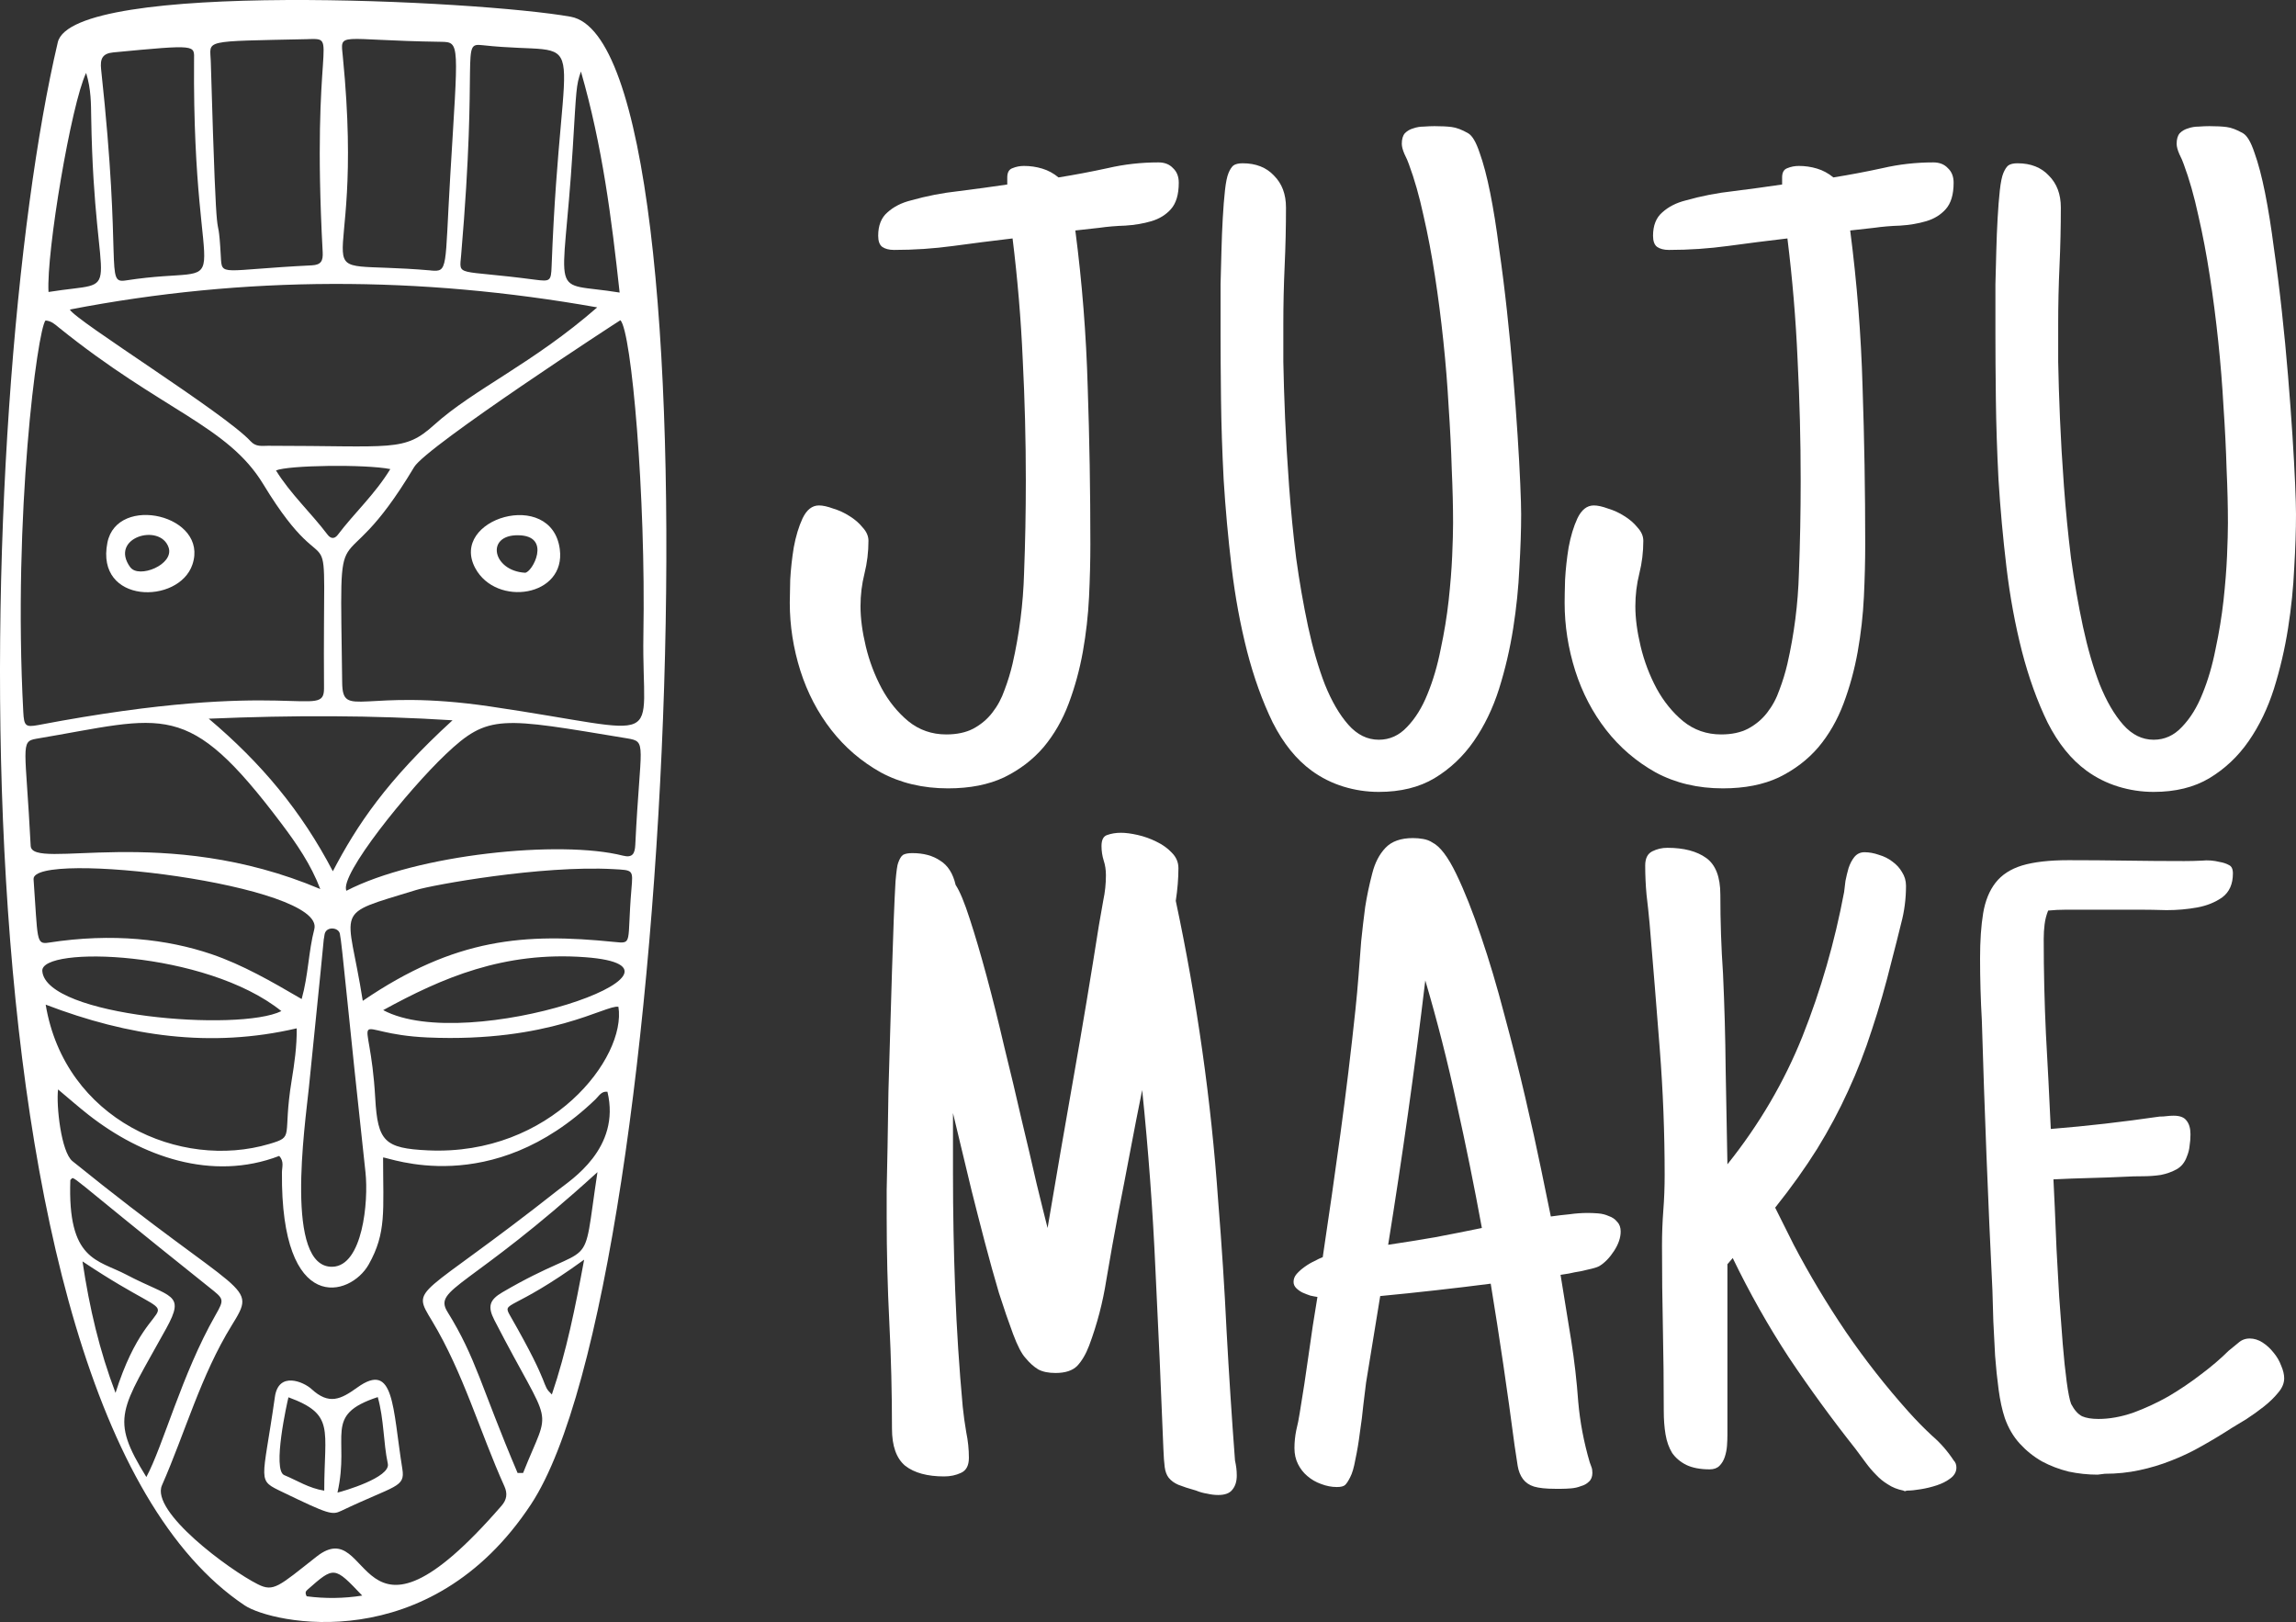
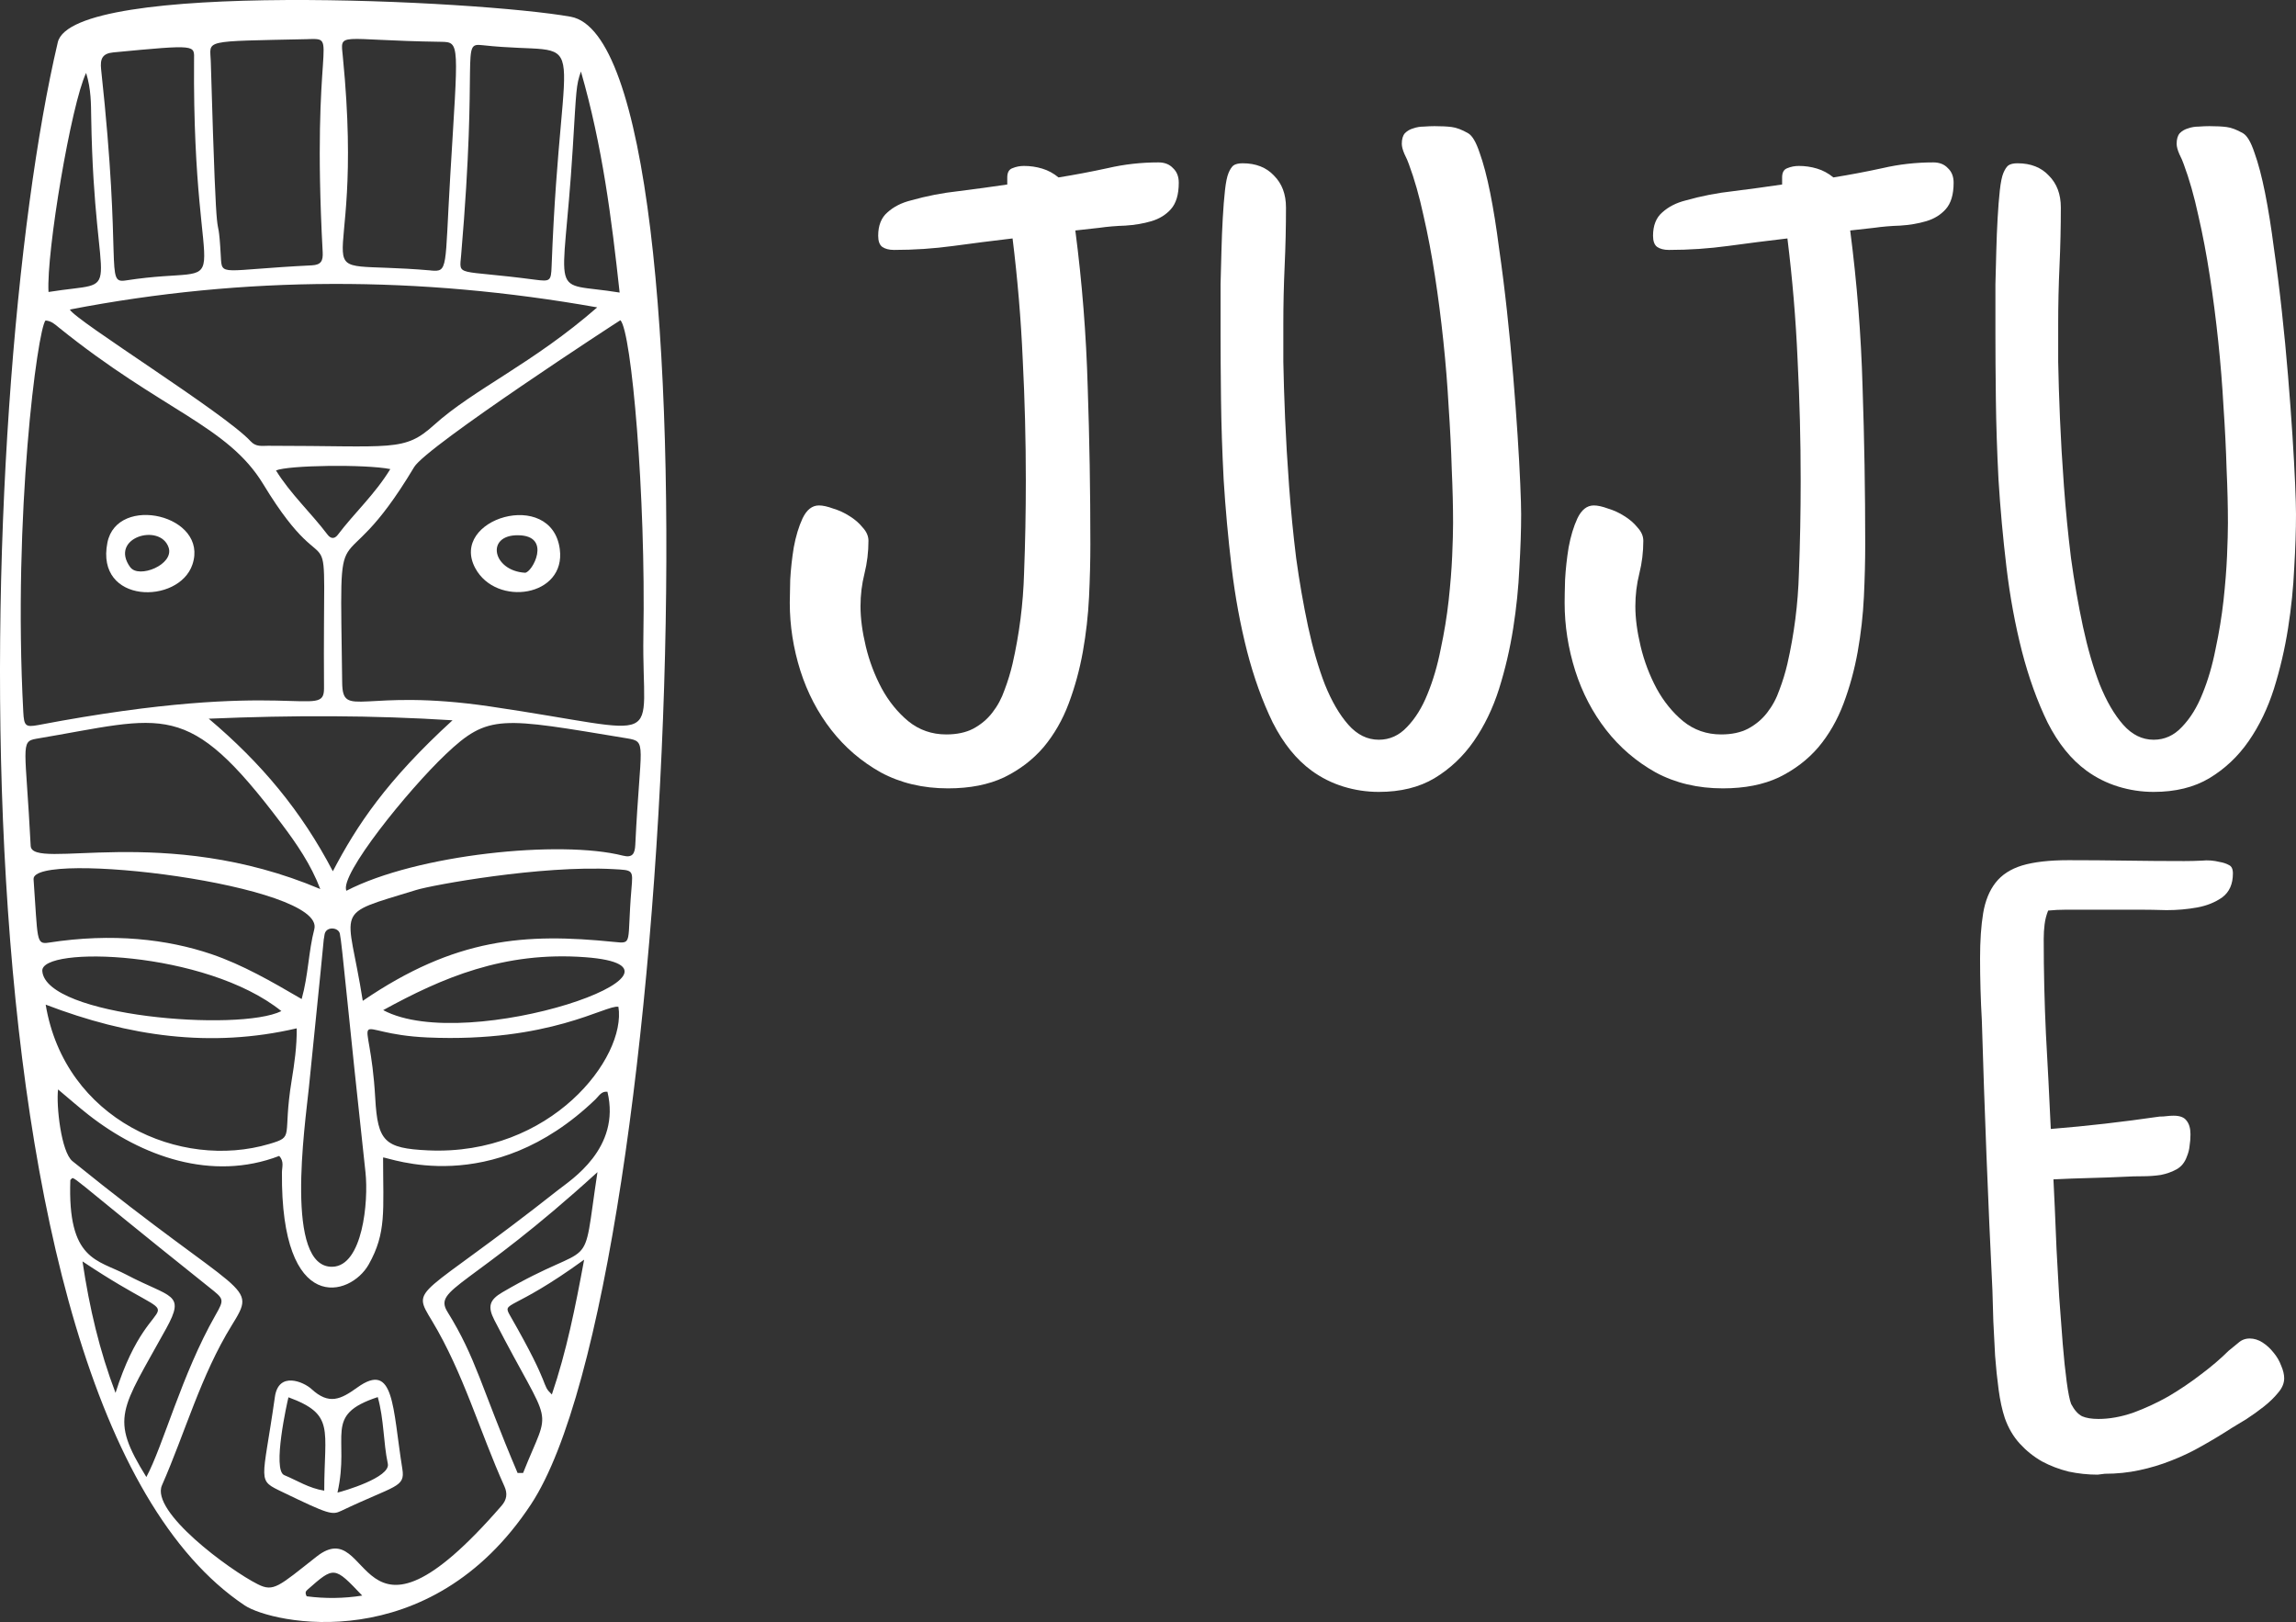
<svg xmlns="http://www.w3.org/2000/svg" width="2740" height="1936" viewBox="0 0 2740 1936" fill="none">
  <rect x="0" y="0" width="2740" height="1936" fill="#333333" stroke="none" />
  <path d="M633.745 1795.02C512.465 1979.15 324.12 1937.14 292.092 1915.79C-70.728 1673.65 -30.525 473.192 68.962 50.508C86.47 -23.899 572.422 0.51 681.034 19.963C865.119 52.917 810.095 1527.31 633.745 1795.02ZM69.287 1300.03C66.971 1319.16 72.945 1374.65 86.447 1385.58C293.25 1552.88 308.071 1530.46 276.483 1581.66C239.662 1641.32 221.204 1708.89 193.299 1772.39C179.404 1803.93 273.866 1873.55 307.677 1890.5C326.644 1900.09 332.549 1893.07 377.847 1857.45C445.7 1804.19 422.426 1999.71 598.521 1796.82C604.867 1789.51 605.816 1782.28 601.972 1773.67C572.445 1708.13 553.016 1638.33 515.499 1576.1C490.025 1533.95 498.2 1552.46 666.236 1419.88C681.08 1408.14 741.176 1370.43 724.896 1302.79C717.67 1301.86 714.706 1307.95 710.723 1311.77C586.085 1431.62 463.162 1380.49 457.164 1381.25C457.164 1444.98 461.402 1470.92 440.003 1508.9C418.049 1547.8 334.958 1570.41 336.463 1399.08C336.463 1392.9 339.358 1386.04 333.221 1379.37C252.931 1410.17 169.052 1380.07 105.483 1330.21C93.857 1321.08 82.741 1311.29 69.287 1300.03ZM54.303 382.435C44.878 392.949 15.281 612.975 27.787 849.49C28.69 866.187 30.334 868.017 45.457 865.238C347.463 807.713 386.948 859.471 386.67 821.237C384.91 577.126 401.746 722.051 314.138 577.729C271.689 507.814 193.716 490.445 70.12 390.749C65.674 387.113 61.343 382.968 54.303 382.435ZM740.389 382.111C739.925 382.111 509.131 532.431 494.24 557.349C400.519 714.061 405.521 585.139 408.346 814.406C408.902 858.985 431.967 820.473 584.858 843.006C801.642 874.918 765.492 893.954 767.808 757.992C770.819 591.809 753.681 395.751 740.389 382.111ZM712.784 366.804C500.215 329.148 292.671 328.986 83.367 369.351C88.809 381.787 268.146 492.877 299.086 526.549C305.408 533.496 312.54 531.945 319.928 531.945C469.831 531.945 482.036 539.61 518.232 506.911C565.336 464.415 636.223 433.684 712.784 366.711V366.804ZM413.371 1062.96C497.389 1019.4 668.853 1002.06 743.376 1021.05C755.14 1024.06 757.665 1018.24 758.151 1007.99C764.01 886.405 772.787 885.108 748.239 881.055C597.711 856.183 583.052 851.575 531.895 900.114C487.153 942.54 404.687 1044.44 413.371 1062.96ZM382.27 1061.02C371.061 1031.54 353.878 1006.69 335.768 982.65C222.779 832.816 197.861 855.604 43.141 881.588C23.781 884.853 30.612 891.013 36.61 1009.37C38.139 1039.57 195.522 981.909 382.27 1060.92V1061.02ZM368.375 46.687C239.222 49.513 250.801 47.151 251.542 73.204C259.369 342.557 259.369 230.147 263.538 306.129C264.858 330.468 262.704 322.039 372.034 316.643C383.312 316.064 385.628 311.316 385.072 300.756C371.362 45.761 405.081 45.831 368.398 46.618L368.375 46.687ZM514.272 322.803C535.114 324.632 530.737 321.043 537.291 210.416C546.716 51.342 549.472 50.231 526.221 49.883C401.862 48.123 406.1 36.845 409.18 68.132C438.128 361.755 345.055 308.005 514.364 322.733L514.272 322.803ZM737.911 1201.4C723.275 1198.67 656.394 1244.36 510.335 1238.02C411.588 1233.71 441.254 1194.25 447.808 1310.45C450.726 1362.21 458.947 1370.3 510.729 1372.73C657.32 1379.54 747.776 1262.12 738.003 1201.33L737.911 1201.4ZM354.109 1227.11C251.38 1251.08 153.166 1236.6 54.512 1198.83C77.369 1336.02 215.091 1396.7 321.549 1365.04C352.141 1355.94 336.88 1357.72 347.996 1289.64C351.354 1269.07 354.318 1248.71 354.109 1227.11ZM575.664 53.913C549.287 50.995 571.033 62.273 550.329 304.253C548.013 330.955 543.382 321.135 638.469 333.757C656.51 336.073 657.621 335.54 658.27 317.94C669.617 13.895 711.117 68.827 575.664 53.913ZM359.992 1192.16C368.004 1163.52 368.12 1135.45 375.091 1108.79C388.986 1055.64 37.49 1013.61 40.061 1049.21C45.271 1121.41 42.678 1127.25 58.008 1124.86C134.431 1112.98 199.992 1120.84 252.283 1138.57C289.799 1151.38 323.888 1171.11 359.992 1192.16ZM432.917 1194.32C543.451 1118.89 626.659 1113.26 732.654 1123.98C755.696 1126.3 748.008 1126.46 753.496 1061.46C755.534 1037.67 755.812 1038.46 732.121 1037.14C645.695 1032.32 515.638 1056.18 496.973 1061.94C394.799 1093.35 415.039 1079.68 432.917 1194.32ZM135.264 62.528C122.11 63.778 119.308 70.239 120.675 82.814C146.149 317.43 124.959 338.55 150.016 334.66C292.833 312.636 229.264 379.911 231.579 71.606C231.718 53.589 236.211 52.917 135.264 62.528ZM397.207 1039.67C425.993 984.688 461.147 931.679 540.024 859.518C444.542 853.474 349.733 853.358 249.11 857.619C312.008 910.697 359.783 968.014 397.207 1039.67ZM396.79 1511.63C432.732 1510.61 439.957 1433.96 436.159 1398.9C415.525 1210.5 408.184 1125.28 405.544 1114.05C403.714 1106.25 388.662 1105.13 387.272 1115.46C383.59 1143.25 395.702 1032.3 368.607 1297.97C363.929 1343.18 339.288 1513.25 396.79 1511.63ZM174.656 1762.53C194.781 1725.03 217.082 1639.6 257.053 1569.53C268.146 1550.14 267.22 1550.17 249.62 1536.11C68.847 1391.81 90.569 1403.78 83.946 1408.02C80.426 1504.52 116.367 1502.97 150.873 1521.1C203.998 1549.1 221.783 1542.73 198.463 1585.11C144.365 1683.35 130.401 1691.13 174.656 1762.53ZM617.696 1757.71H624.25C657.992 1672.77 660.284 1711.62 589.976 1575.27C581.639 1559.06 584.094 1551.11 599.517 1542.11C713.942 1475.16 693.378 1527.84 712.992 1398.73C560.635 1537.5 516.425 1537.29 534.026 1565.47C568.254 1620.57 574.136 1655.3 617.696 1757.71ZM457.303 1205.39C558.388 1259.48 860.557 1154.44 698.565 1142.26C601.347 1134.98 527.68 1166.8 457.303 1205.39ZM335.791 1206.54C245.104 1133.8 48.143 1128.48 50.482 1158.77C54.789 1213.12 285.677 1231.49 335.791 1206.54ZM693.285 85.338C687.449 101.711 687.843 106.482 683.512 177.138C671.933 365.113 652.735 334.868 739.462 349.111C729.782 260.53 718.99 174.613 693.285 85.338ZM102.75 87.075C84.918 124.198 55.206 301.057 57.893 348.416C152.841 333.247 112.592 367.081 108.841 140.247C108.54 123.689 108.841 106.876 102.796 87.075H102.75ZM658.547 1664.15C676.148 1612.23 686.499 1560.49 697.106 1503.15C610.054 1566.35 598.637 1552.3 608.781 1569.99C660.006 1659.29 644.699 1650.6 658.64 1664.13L658.547 1664.15ZM137.812 1662.27C183.711 1516.86 239.708 1599.58 98.443 1505.22C106.78 1561.1 118.752 1611.81 137.904 1662.25L137.812 1662.27ZM465.778 559.758C435.789 553.783 343.758 555.126 329.353 561.402C346.699 589.447 371.038 611.794 390.769 637.824C394.196 642.456 398.782 643.915 403.135 638.195C422.774 612.165 447.321 590.003 465.778 559.758ZM432.269 1904.02C398.874 1868.85 398.874 1868.85 366.847 1897.08C364.785 1898.88 363.813 1900.69 365.99 1904.86C388.008 1907.76 410.33 1907.48 432.269 1904.02Z" fill="white" />
  <path d="M328.056 1666.91C332.456 1635.83 362.562 1649.12 371.663 1657.5C392.714 1676.86 406.632 1669.92 426.456 1655.67C470.804 1623.83 468.303 1678.97 480.16 1752.94C483.726 1775.22 471.961 1772.04 407.188 1802.91C396.304 1808.1 392.135 1807.04 337.713 1780.75C305.732 1765.31 313.258 1771.16 328.056 1666.91ZM402.742 1781.1C409.133 1779.69 466.288 1763.11 462.814 1746.66C457.349 1720.84 458.368 1694 450.818 1667.16C384.748 1688.79 418.003 1713.29 402.742 1781.1ZM344.244 1667.39C342.739 1673.11 324.652 1754.26 339.219 1760.28C354.48 1766.56 368.537 1775.91 386.948 1778.81C386.948 1705.09 400.055 1687.98 344.244 1667.39Z" fill="white" />
  <path d="M229.626 673.668C213.416 721.652 113.604 721.05 128.17 647.545C139.749 589.163 249.566 614.684 229.626 673.668ZM155.52 676.887C165.571 690.782 208.159 673.807 201.211 653.289C191.068 623.623 129.791 641.478 155.427 676.887H155.52Z" fill="white" />
  <path d="M668.031 655.17C675.72 712.14 592.327 724.645 567.177 677.981C535.473 618.951 658.212 582.176 668.031 655.17ZM618.102 638.705C579.011 638.427 587.996 681.131 626.416 683.447C634.799 683.956 659.509 638.983 618.102 638.705Z" fill="white" />
  <path d="M2725.9 1644.71C2725.9 1650.69 2723.44 1656.49 2718.52 1662.12C2713.95 1667.75 2708.32 1673.2 2701.64 1678.47C2694.96 1683.75 2688.1 1688.67 2681.06 1693.24C2674.03 1697.46 2668.23 1700.98 2663.66 1703.79C2651.7 1711.53 2639.74 1718.74 2627.79 1725.42C2616.18 1732.1 2604.05 1737.91 2591.39 1742.83C2579.08 1747.75 2566.24 1751.62 2552.88 1754.43C2539.87 1757.25 2526.15 1758.65 2511.73 1758.65L2503.29 1759.71C2491.69 1759.71 2480.08 1758.48 2468.47 1756.02C2457.22 1753.2 2446.67 1749.16 2436.82 1743.88C2426.98 1738.26 2418.18 1731.22 2410.45 1722.78C2402.71 1714.34 2396.73 1704.14 2392.51 1692.19C2389.35 1682.69 2386.88 1671.44 2385.13 1658.43C2383.37 1645.41 2381.96 1631.87 2380.91 1617.81C2380.2 1603.74 2379.5 1590.02 2378.8 1576.66C2378.44 1562.94 2378.09 1550.81 2377.74 1540.26C2372.47 1432.65 2368.25 1325.03 2365.08 1217.42C2364.38 1205.11 2363.85 1192.8 2363.5 1180.49C2363.15 1168.18 2362.97 1155.88 2362.97 1143.57C2362.97 1122.47 2364.2 1104.53 2366.66 1089.76C2369.12 1074.99 2374.05 1062.86 2381.43 1053.36C2388.82 1043.87 2399.37 1037.01 2413.08 1032.79C2427.15 1028.57 2445.62 1026.46 2468.47 1026.46C2491.33 1026.46 2514.19 1026.63 2537.05 1026.98C2560.26 1027.34 2583.47 1027.51 2606.68 1027.51C2613.72 1027.51 2620.75 1027.34 2627.79 1026.98C2634.82 1026.28 2641.85 1026.81 2648.89 1028.57C2653.11 1029.27 2656.8 1030.5 2659.96 1032.26C2663.13 1033.67 2664.71 1037.01 2664.71 1042.28C2664.71 1054.94 2660.49 1064.44 2652.05 1070.77C2643.61 1076.75 2633.59 1080.79 2621.98 1082.9C2610.38 1085.01 2598.24 1086.07 2585.58 1086.07C2573.27 1085.72 2563.08 1085.54 2554.99 1085.54H2486.41C2479.38 1085.54 2472.34 1085.54 2465.31 1085.54C2458.28 1085.54 2451.24 1085.89 2444.21 1086.59C2442.1 1091.87 2440.69 1097.32 2439.99 1102.95C2439.28 1108.57 2438.93 1114.38 2438.93 1120.36C2438.93 1158.69 2439.81 1196.49 2441.57 1233.77C2443.68 1271.05 2445.62 1308.86 2447.37 1347.19C2469.18 1345.43 2490.81 1343.32 2512.26 1340.86C2533.71 1338.4 2555.34 1335.58 2577.14 1332.42C2580.31 1332.42 2583.12 1332.24 2585.58 1331.89C2588.4 1331.54 2591.21 1331.36 2594.02 1331.36C2601.41 1331.36 2606.51 1333.3 2609.32 1337.17C2612.49 1341.03 2614.07 1346.49 2614.07 1353.52C2614.07 1358.44 2613.72 1363.01 2613.01 1367.23C2612.66 1371.46 2611.61 1375.68 2609.85 1379.9C2607.39 1386.93 2603.34 1392.03 2597.72 1395.19C2592.09 1398.36 2585.76 1400.64 2578.73 1402.05C2571.69 1403.11 2564.31 1403.63 2556.57 1403.63C2549.18 1403.63 2542.68 1403.81 2537.05 1404.16C2522.28 1404.86 2507.69 1405.39 2493.27 1405.74C2479.2 1406.1 2464.96 1406.62 2450.54 1407.33C2450.89 1414.71 2451.42 1425.79 2452.12 1440.56C2452.82 1455.33 2453.53 1472.04 2454.23 1490.67C2455.29 1508.96 2456.34 1527.95 2457.4 1547.65C2458.8 1567.34 2460.21 1585.98 2461.62 1603.56C2463.02 1620.8 2464.61 1635.92 2466.36 1648.93C2468.12 1661.94 2469.88 1670.73 2471.64 1675.31C2475.51 1682.69 2479.9 1687.62 2484.83 1690.08C2489.75 1692.19 2496.26 1693.24 2504.35 1693.24C2517.36 1693.24 2531.07 1690.78 2545.49 1685.86C2559.91 1680.58 2573.98 1674.08 2587.69 1666.34C2601.41 1658.25 2614.42 1649.46 2626.73 1639.96C2639.39 1630.47 2650.29 1621.15 2659.44 1612C2663.3 1608.84 2667.17 1605.67 2671.04 1602.51C2674.91 1598.99 2679.48 1597.23 2684.76 1597.23C2690.03 1597.23 2695.13 1598.82 2700.06 1601.98C2704.98 1605.15 2709.37 1609.19 2713.24 1614.11C2717.11 1618.69 2720.1 1623.79 2722.21 1629.41C2724.67 1635.04 2725.9 1640.14 2725.9 1644.71Z" fill="white" />
-   <path d="M2334.73 1751.27C2334.73 1756.19 2332.44 1760.41 2327.87 1763.93C2323.3 1767.45 2317.85 1770.26 2311.52 1772.37C2305.19 1774.48 2298.68 1776.06 2292 1777.12C2285.67 1778.17 2280.57 1778.7 2276.7 1778.7C2275.65 1778.7 2274.77 1778.88 2274.06 1779.23C2273.36 1779.58 2272.48 1779.4 2271.43 1778.7C2264.39 1777.29 2258.24 1774.83 2252.96 1771.31C2247.69 1768.15 2242.94 1764.28 2238.72 1759.71C2234.5 1755.49 2230.46 1750.74 2226.59 1745.47C2222.72 1740.19 2218.67 1734.74 2214.45 1729.11C2186.32 1693.59 2159.77 1657.19 2134.8 1619.92C2110.18 1582.29 2087.85 1542.72 2067.8 1501.22L2061.47 1508.61V1712.23C2061.47 1716.1 2061.3 1720.5 2060.95 1725.42C2060.59 1729.99 2059.71 1734.39 2058.31 1738.61C2056.9 1742.83 2054.79 1746.34 2051.98 1749.16C2049.16 1751.97 2045.3 1753.38 2040.37 1753.38C2029.12 1753.38 2019.8 1751.62 2012.41 1748.1C2005.38 1744.59 1999.75 1739.84 1995.53 1733.86C1991.66 1727.53 1989.03 1720.14 1987.62 1711.7C1986.21 1703.26 1985.51 1693.94 1985.51 1683.75C1985.51 1650.69 1985.16 1617.81 1984.46 1585.1C1983.75 1552.39 1983.4 1519.51 1983.4 1486.45C1983.4 1472.03 1983.93 1457.97 1984.98 1444.25C1986.04 1430.54 1986.57 1416.47 1986.57 1402.05C1986.57 1351.76 1984.63 1301.82 1980.76 1252.23C1976.89 1202.3 1972.85 1152.36 1968.63 1102.42C1967.57 1090.81 1966.34 1079.21 1964.94 1067.6C1963.88 1056 1963.35 1044.39 1963.35 1032.79C1963.35 1024.35 1966.17 1018.72 1971.79 1015.91C1977.42 1013.09 1983.4 1011.69 1989.73 1011.69C2009.42 1011.69 2024.9 1015.73 2036.15 1023.82C2047.41 1031.91 2053.03 1046.5 2053.03 1067.6C2053.03 1099.61 2054.09 1130.9 2056.2 1161.5C2057.96 1199.83 2059.01 1237.82 2059.36 1275.45C2060.07 1313.08 2060.77 1351.06 2061.47 1389.39C2099.45 1341.91 2129.35 1290.92 2151.15 1236.41C2172.96 1181.55 2189.48 1124.22 2200.74 1064.44C2201.09 1060.92 2201.62 1056.52 2202.32 1051.25C2203.38 1045.97 2204.61 1040.87 2206.01 1035.95C2207.77 1030.68 2210.06 1026.28 2212.87 1022.76C2216.04 1018.89 2220.08 1016.96 2225 1016.96C2230.63 1016.96 2236.43 1018.02 2242.41 1020.13C2248.39 1021.88 2253.67 1024.52 2258.24 1028.04C2263.16 1031.56 2267.03 1035.78 2269.84 1040.7C2273.01 1045.62 2274.59 1051.07 2274.59 1057.05C2274.59 1072.53 2272.66 1087.47 2268.79 1101.89C2265.27 1116.31 2261.58 1130.9 2257.71 1145.68C2250.33 1175.57 2242.41 1203.18 2233.97 1228.5C2225.88 1253.82 2216.39 1278.26 2205.49 1301.82C2194.94 1325.03 2182.63 1348.07 2168.56 1370.93C2154.49 1393.43 2137.79 1416.82 2118.45 1441.09L2140.6 1485.4C2159.24 1520.92 2179.99 1555.56 2202.85 1589.32C2225.71 1622.73 2250.68 1654.56 2277.76 1684.8C2286.9 1695 2296.22 1704.49 2305.71 1713.29C2315.56 1721.73 2324.18 1731.57 2331.56 1742.83C2333.67 1744.94 2334.73 1747.75 2334.73 1751.27Z" fill="white" />
-   <path d="M1934.08 1469.57C1934.08 1476.96 1931.44 1484.69 1926.16 1492.78C1920.89 1500.87 1915.09 1506.85 1908.76 1510.72C1907 1511.77 1904.01 1512.83 1899.79 1513.88C1895.57 1514.94 1891 1515.99 1886.07 1517.05C1881.5 1517.75 1876.93 1518.63 1872.36 1519.69C1868.14 1520.39 1864.8 1520.92 1862.33 1521.27L1874.99 1599.34C1878.86 1623.61 1881.68 1648.05 1883.43 1672.67C1885.54 1696.93 1890.12 1721.02 1897.15 1744.94C1897.85 1747.05 1898.56 1748.98 1899.26 1750.74C1899.96 1752.5 1900.32 1754.78 1900.32 1757.6C1900.32 1762.17 1898.91 1765.69 1896.1 1768.15C1893.63 1770.61 1890.47 1772.37 1886.6 1773.42C1883.08 1774.83 1879.21 1775.71 1874.99 1776.06C1870.77 1776.41 1866.91 1776.59 1863.39 1776.59H1856C1845.1 1776.59 1836.66 1775.71 1830.68 1773.95C1825.06 1772.19 1820.66 1769.2 1817.49 1764.98C1814.33 1760.76 1812.22 1755.49 1811.16 1749.16C1810.11 1742.48 1808.88 1734.39 1807.47 1724.89C1799.03 1660.53 1789.54 1596.18 1778.99 1531.82C1757.18 1534.63 1735.2 1537.27 1713.05 1539.73C1691.24 1542.19 1669.26 1544.48 1647.11 1546.59L1630.23 1649.98C1629.52 1656.31 1628.47 1664.93 1627.06 1675.83C1626.01 1686.73 1624.6 1697.99 1622.84 1709.59C1621.43 1720.85 1619.67 1731.4 1617.56 1741.24C1615.81 1751.09 1613.7 1758.3 1611.23 1762.87C1609.12 1767.09 1607.19 1770.08 1605.43 1771.84C1603.67 1773.6 1600.33 1774.48 1595.41 1774.48C1589.08 1774.48 1582.75 1773.25 1576.42 1770.79C1570.44 1768.68 1564.99 1765.51 1560.07 1761.29C1555.49 1757.42 1551.8 1752.67 1548.99 1747.05C1546.17 1741.42 1544.77 1735.09 1544.77 1728.06C1544.77 1721.02 1545.47 1713.99 1546.88 1706.96C1548.64 1699.92 1550.04 1692.89 1551.1 1685.86C1554.97 1662.64 1558.48 1639.61 1561.65 1616.75C1564.81 1593.54 1568.33 1570.5 1572.2 1547.65C1569.74 1547.29 1566.92 1546.77 1563.76 1546.06C1560.59 1545.01 1557.43 1543.78 1554.26 1542.37C1551.45 1540.96 1548.99 1539.2 1546.88 1537.09C1544.77 1534.98 1543.71 1532.52 1543.71 1529.71C1543.71 1526.19 1544.94 1523.03 1547.4 1520.21C1550.22 1517.05 1553.38 1514.24 1556.9 1511.77C1560.77 1508.96 1564.64 1506.67 1568.51 1504.92C1572.37 1502.81 1575.71 1501.22 1578.53 1500.17C1585.91 1450.93 1592.95 1401.87 1599.63 1352.99C1606.31 1304.11 1612.29 1254.7 1617.56 1204.76C1618.97 1191.39 1620.2 1177.85 1621.26 1164.14C1622.31 1150.42 1623.37 1136.71 1624.42 1122.99C1625.83 1109.28 1627.41 1095.74 1629.17 1082.37C1631.28 1069.01 1634.09 1055.64 1637.61 1042.28C1640.78 1029.62 1646.05 1019.42 1653.44 1011.68C1660.82 1003.95 1671.72 1000.08 1686.14 1000.08C1690.36 1000.08 1694.41 1000.43 1698.28 1001.13C1702.5 1001.84 1706.19 1003.24 1709.35 1005.35C1718.5 1009.93 1727.99 1022.41 1737.84 1042.81C1747.69 1063.21 1757.53 1088 1767.38 1117.19C1777.23 1146.03 1786.55 1177.33 1795.34 1211.09C1804.48 1244.85 1812.75 1277.55 1820.13 1309.21C1827.52 1340.86 1833.85 1369.52 1839.12 1395.19C1844.4 1420.51 1848.27 1439.33 1850.73 1451.64C1858.11 1450.58 1865.5 1449.7 1872.88 1449C1880.27 1447.94 1887.65 1447.42 1895.04 1447.42C1898.56 1447.42 1902.6 1447.59 1907.17 1447.94C1911.74 1448.3 1915.97 1449.35 1919.83 1451.11C1924.05 1452.52 1927.39 1454.8 1929.86 1457.97C1932.67 1460.78 1934.08 1464.65 1934.08 1469.57ZM1768.44 1465.35C1759.29 1415.41 1749.27 1366 1738.37 1317.12C1727.82 1267.88 1715.33 1218.82 1700.91 1169.94C1694.58 1223.04 1687.72 1275.8 1680.34 1328.2C1672.95 1380.6 1665.04 1433 1656.6 1485.4C1675.59 1482.58 1694.23 1479.59 1712.52 1476.43C1731.16 1472.91 1749.8 1469.22 1768.44 1465.35Z" fill="white" />
-   <path d="M1475.94 1760.77C1475.94 1767.8 1474.18 1773.43 1470.66 1777.65C1467.5 1781.87 1461.87 1783.98 1453.78 1783.98C1449.56 1783.98 1445.17 1783.45 1440.6 1782.39C1436.02 1781.69 1431.63 1780.46 1427.41 1778.7C1418.62 1776.24 1411.58 1773.95 1406.31 1771.84C1401.38 1769.73 1397.52 1766.92 1394.7 1763.4C1392.24 1760.24 1390.66 1756.02 1389.95 1750.74C1389.25 1745.47 1388.72 1738.26 1388.37 1729.12C1385.56 1657.02 1382.39 1585.63 1378.88 1514.94C1375.71 1443.9 1370.44 1372.51 1363.05 1300.77C1358.13 1325.04 1353.38 1349.3 1348.81 1373.57C1344.24 1397.83 1339.49 1422.45 1334.56 1447.42C1329.64 1473.44 1324.89 1500 1320.32 1527.08C1316.1 1554.15 1309.24 1580.35 1299.75 1605.68C1295.88 1615.87 1291.13 1623.96 1285.51 1629.94C1279.88 1635.57 1271.26 1638.38 1259.66 1638.38C1251.22 1638.38 1244.36 1636.98 1239.08 1634.16C1233.81 1631 1228.71 1626.42 1223.79 1620.45C1219.21 1615.52 1214.29 1606.03 1209.01 1591.96C1203.74 1577.89 1198.11 1561.54 1192.13 1542.9C1186.51 1523.91 1180.88 1503.69 1175.25 1482.24C1169.63 1460.78 1164.35 1440.21 1159.43 1420.52C1154.5 1400.47 1150.11 1382.18 1146.24 1365.65C1142.37 1349.13 1139.38 1336.64 1137.27 1328.2V1399.94C1137.27 1446.72 1138.15 1493.31 1139.91 1539.74C1141.67 1586.16 1144.66 1632.4 1148.88 1678.47C1149.93 1688.67 1151.34 1698.87 1153.1 1709.07C1155.21 1719.27 1156.26 1729.47 1156.26 1739.67C1156.26 1748.81 1153.1 1754.79 1146.77 1757.6C1140.79 1760.41 1134.11 1761.82 1126.72 1761.82C1106.68 1761.82 1091.2 1757.6 1080.3 1749.16C1069.75 1740.37 1064.47 1725.6 1064.47 1704.85C1064.47 1662.3 1063.42 1620.09 1061.31 1578.24C1059.2 1536.39 1058.14 1494.19 1058.14 1451.64C1058.14 1445.66 1058.14 1435.29 1058.14 1420.52C1058.5 1405.75 1058.85 1388.34 1059.2 1368.29C1059.55 1347.89 1059.9 1325.91 1060.25 1302.35C1060.96 1278.44 1061.66 1254.35 1062.36 1230.08C1063.07 1205.82 1063.77 1182.25 1064.47 1159.39C1065.18 1136.18 1065.88 1115.43 1066.58 1097.15C1067.29 1078.86 1067.99 1063.74 1068.69 1051.78C1069.75 1039.47 1070.8 1032.09 1071.86 1029.62C1073.62 1024.7 1075.55 1021.54 1077.66 1020.13C1080.12 1018.72 1083.82 1018.02 1088.74 1018.02C1102.1 1018.02 1113.18 1021.01 1121.97 1026.99C1131.12 1032.61 1137.27 1042.28 1140.44 1056C1145.36 1063.39 1150.99 1076.92 1157.32 1096.62C1163.65 1115.96 1170.33 1138.64 1177.36 1164.67C1184.4 1190.69 1191.43 1218.83 1198.46 1249.07C1205.85 1278.96 1212.71 1307.8 1219.04 1335.59C1225.72 1363.37 1231.7 1388.86 1236.97 1412.08C1242.6 1435.29 1247 1453.05 1250.16 1465.36C1260.36 1404.87 1270.73 1344.73 1281.28 1284.94C1291.84 1225.16 1301.86 1165.02 1311.35 1104.53C1313.11 1094.33 1314.87 1084.31 1316.63 1074.46C1318.74 1064.62 1319.79 1054.59 1319.79 1044.39C1319.79 1038.06 1318.91 1032.26 1317.16 1026.99C1315.4 1021.36 1314.52 1015.56 1314.52 1009.58C1314.52 1002.19 1316.8 997.797 1321.38 996.39C1326.3 994.632 1331.75 993.752 1337.73 993.752C1343.36 993.752 1350.04 994.632 1357.78 996.39C1365.51 998.148 1372.9 1000.79 1379.93 1004.3C1387.32 1007.82 1393.47 1012.22 1398.39 1017.49C1403.67 1022.77 1406.31 1028.92 1406.31 1035.95C1406.31 1048.26 1405.25 1061.28 1403.14 1074.99C1415.8 1134.42 1426.35 1194.03 1434.79 1253.82C1443.23 1313.25 1449.56 1373.22 1453.78 1433.7C1458 1485.75 1461.35 1537.45 1463.81 1588.79C1466.62 1640.14 1469.96 1691.49 1473.83 1742.83C1474.53 1746 1475.06 1748.99 1475.41 1751.8C1475.76 1754.61 1475.94 1757.6 1475.94 1760.77Z" fill="white" />
  <path d="M2740 613.694C2740 632.685 2739.3 653.962 2737.89 677.524C2736.84 701.087 2734.38 725.177 2730.51 749.794C2726.64 774.412 2721.01 798.502 2713.63 822.065C2706.24 845.276 2696.22 866.025 2683.56 884.312C2670.9 902.599 2655.25 917.37 2636.61 928.624C2618.32 939.526 2596.17 944.977 2570.14 944.977C2555.72 944.977 2541.65 942.867 2527.94 938.647C2514.22 934.426 2501.56 928.096 2489.96 919.656C2471.67 906.292 2456.2 887.125 2443.54 862.156C2431.23 836.835 2421.03 808.525 2412.94 777.226C2404.85 745.574 2398.7 712.165 2394.48 676.997C2390.26 641.477 2387.09 606.661 2384.98 572.548C2383.22 538.435 2382.17 506.256 2381.82 476.012C2381.46 445.767 2381.29 419.919 2381.29 398.466C2381.29 392.839 2381.29 384.751 2381.29 374.2C2381.29 363.65 2381.29 352.044 2381.29 339.384C2381.64 326.372 2381.99 313.008 2382.34 299.292C2382.7 285.577 2383.22 272.565 2383.93 260.256C2384.63 247.595 2385.51 236.517 2386.56 227.022C2387.62 217.527 2389.03 210.669 2390.78 206.449C2392.54 202.229 2394.48 199.239 2396.59 197.481C2399.05 195.723 2402.74 194.843 2407.66 194.843C2423.49 194.843 2435.97 199.767 2445.12 209.614C2454.61 219.109 2459.36 231.77 2459.36 247.595C2459.36 270.806 2458.83 294.017 2457.78 317.228C2456.72 340.439 2456.2 363.65 2456.2 386.861C2456.2 397.059 2456.2 412.006 2456.2 431.7C2456.55 451.394 2457.25 473.901 2458.31 499.222C2459.36 524.192 2460.94 551.095 2463.05 579.933C2465.16 608.771 2467.98 637.433 2471.49 665.919C2475.36 694.053 2480.11 721.308 2485.74 747.684C2491.36 773.709 2498.05 796.744 2505.78 816.789C2513.87 836.835 2523.19 852.837 2533.74 864.794C2544.29 876.751 2556.43 882.729 2570.14 882.729C2583.15 882.729 2594.41 877.63 2603.9 867.431C2613.75 857.233 2621.84 844.221 2628.17 828.395C2634.85 812.218 2640.13 794.282 2643.99 774.588C2648.21 754.894 2651.38 735.551 2653.49 716.561C2655.6 697.218 2657.01 679.458 2657.71 663.281C2658.41 646.752 2658.76 633.74 2658.76 624.245C2658.76 604.902 2658.24 583.45 2657.18 559.887C2656.48 535.973 2655.25 511.18 2653.49 485.507C2652.08 459.834 2649.97 433.634 2647.16 406.906C2644.35 380.179 2641 354.33 2637.14 329.361C2633.27 304.04 2628.7 279.95 2623.42 257.091C2618.5 234.232 2612.69 213.834 2606.01 195.898C2604.96 192.733 2603.2 188.689 2600.74 183.766C2598.63 178.842 2597.57 174.798 2597.57 171.633C2597.57 166.006 2598.8 161.785 2601.26 158.972C2604.08 156.159 2607.42 154.224 2611.29 153.169C2615.16 151.763 2619.38 151.059 2623.95 151.059C2628.52 150.708 2632.74 150.532 2636.61 150.532C2645.05 150.532 2651.91 150.883 2657.18 151.587C2662.81 152.29 2669.31 154.752 2676.7 158.972C2681.62 161.785 2686.2 169.522 2690.42 182.183C2694.99 194.843 2699.21 210.845 2703.08 230.187C2706.94 249.53 2710.46 271.51 2713.63 296.127C2717.14 320.393 2720.31 345.538 2723.12 371.563C2725.94 397.235 2728.4 422.908 2730.51 448.581C2732.62 474.253 2734.38 497.992 2735.78 519.796C2737.19 541.6 2738.24 560.766 2738.95 577.295C2739.65 593.824 2740 605.957 2740 613.694Z" fill="white" />
  <path d="M2331.42 218.056C2331.42 232.123 2328.25 242.674 2321.92 249.707C2315.94 256.389 2308.21 261.137 2298.71 263.95C2289.21 266.764 2278.84 268.522 2267.59 269.226C2256.68 269.577 2246.31 270.457 2236.46 271.863L2207.98 275.028C2216.07 337.276 2220.99 399.523 2222.75 461.77C2224.86 523.666 2225.91 586.265 2225.91 649.568C2225.91 669.262 2225.38 690.187 2224.33 712.342C2223.27 734.147 2220.81 755.951 2216.94 777.755C2213.08 799.207 2207.45 819.781 2200.06 839.475C2192.68 859.169 2182.66 876.577 2170 891.699C2157.33 906.47 2141.69 918.427 2123.05 927.571C2104.41 936.363 2082.08 940.759 2056.05 940.759C2026.16 940.759 1999.43 934.428 1975.87 921.768C1952.66 908.756 1932.96 891.875 1916.79 871.126C1900.61 850.377 1888.3 826.814 1879.86 800.438C1871.42 773.711 1867.2 746.631 1867.2 719.2C1867.2 713.573 1867.37 704.43 1867.73 691.769C1868.43 679.109 1869.84 666.272 1871.95 653.26C1874.41 639.896 1877.93 628.291 1882.5 618.444C1887.42 608.245 1893.93 603.146 1902.02 603.146C1906.59 603.146 1912.21 604.377 1918.9 606.838C1925.93 608.949 1932.44 611.938 1938.41 615.806C1944.74 619.675 1950.02 624.247 1954.24 629.522C1958.81 634.445 1961.1 639.721 1961.1 645.347C1961.1 658.711 1959.51 671.723 1956.35 684.384C1953.18 697.044 1951.6 710.056 1951.6 723.42C1951.6 737.839 1953.71 753.841 1957.93 771.425C1962.15 789.009 1968.48 805.713 1976.92 821.539C1985.36 837.013 1995.91 850.025 2008.57 860.576C2021.59 871.126 2036.71 876.401 2053.94 876.401C2066.6 876.401 2077.33 874.115 2086.12 869.543C2095.26 864.62 2102.82 858.29 2108.8 850.553C2115.13 842.464 2120.06 833.32 2123.57 823.122C2127.44 812.923 2130.61 802.548 2133.07 791.998C2141.16 756.478 2145.73 720.607 2146.78 684.384C2148.19 647.809 2148.89 610.883 2148.89 573.605C2148.89 525.424 2147.66 477.244 2145.2 429.064C2143.09 380.884 2139.05 332.704 2133.07 284.524C2109.15 287.337 2085.59 290.326 2062.38 293.492C2039.17 296.657 2015.61 298.239 1991.69 298.239C1985.72 298.239 1980.97 297.008 1977.45 294.547C1974.29 292.085 1972.7 287.689 1972.7 281.359C1972.7 269.05 1976.4 259.73 1983.78 253.4C1991.17 246.718 2000.49 241.97 2011.74 239.157C2030.38 233.882 2049.37 230.189 2068.71 228.079C2088.41 225.617 2107.75 222.98 2126.74 220.166V211.726C2126.74 205.747 2128.85 202.055 2133.07 200.648C2137.29 198.89 2141.86 198.01 2146.78 198.01C2154.17 198.01 2161.38 199.065 2168.41 201.176C2175.45 203.286 2181.95 206.802 2187.93 211.726C2207.63 208.561 2227.14 204.868 2246.49 200.648C2266.18 196.076 2286.4 193.79 2307.15 193.79C2314.54 193.79 2320.34 196.076 2324.56 200.648C2329.13 204.868 2331.42 210.671 2331.42 218.056Z" fill="white" />
  <path d="M1815.31 613.694C1815.31 632.685 1814.6 653.962 1813.2 677.524C1812.14 701.087 1809.68 725.177 1805.81 749.794C1801.94 774.412 1796.32 798.502 1788.93 822.065C1781.55 845.276 1771.52 866.025 1758.86 884.312C1746.2 902.599 1730.55 917.37 1711.91 928.624C1693.63 939.526 1671.47 944.977 1645.45 944.977C1631.03 944.977 1616.96 942.867 1603.24 938.647C1589.53 934.426 1576.87 928.096 1565.26 919.656C1546.98 906.292 1531.5 887.125 1518.84 862.156C1506.53 836.835 1496.33 808.525 1488.24 777.226C1480.16 745.574 1474 712.165 1469.78 676.997C1465.56 641.477 1462.4 606.661 1460.29 572.548C1458.53 538.435 1457.47 506.256 1457.12 476.012C1456.77 445.767 1456.59 419.919 1456.59 398.466C1456.59 392.839 1456.59 384.751 1456.59 374.2C1456.59 363.65 1456.59 352.044 1456.59 339.384C1456.95 326.372 1457.3 313.008 1457.65 299.292C1458 285.577 1458.53 272.565 1459.23 260.256C1459.93 247.595 1460.81 236.517 1461.87 227.022C1462.92 217.527 1464.33 210.669 1466.09 206.449C1467.85 202.229 1469.78 199.239 1471.89 197.481C1474.35 195.723 1478.05 194.843 1482.97 194.843C1498.8 194.843 1511.28 199.767 1520.42 209.614C1529.92 219.109 1534.67 231.77 1534.67 247.595C1534.67 270.806 1534.14 294.017 1533.08 317.228C1532.03 340.439 1531.5 363.65 1531.5 386.861C1531.5 397.059 1531.5 412.006 1531.5 431.7C1531.85 451.394 1532.56 473.901 1533.61 499.222C1534.67 524.192 1536.25 551.095 1538.36 579.933C1540.47 608.771 1543.28 637.433 1546.8 665.919C1550.67 694.053 1555.42 721.308 1561.04 747.684C1566.67 773.709 1573.35 796.744 1581.09 816.789C1589.18 836.835 1598.5 852.837 1609.05 864.794C1619.6 876.751 1631.73 882.729 1645.45 882.729C1658.46 882.729 1669.71 877.63 1679.21 867.431C1689.05 857.233 1697.14 844.221 1703.47 828.395C1710.15 812.218 1715.43 794.282 1719.3 774.588C1723.52 754.894 1726.68 735.551 1728.79 716.561C1730.9 697.218 1732.31 679.458 1733.01 663.281C1733.72 646.752 1734.07 633.74 1734.07 624.245C1734.07 604.902 1733.54 583.45 1732.49 559.887C1731.78 535.973 1730.55 511.18 1728.79 485.507C1727.39 459.834 1725.28 433.634 1722.46 406.906C1719.65 380.179 1716.31 354.33 1712.44 329.361C1708.57 304.04 1704 279.95 1698.73 257.091C1693.8 234.232 1688 213.834 1681.32 195.898C1680.26 192.733 1678.5 188.689 1676.04 183.766C1673.93 178.842 1672.88 174.798 1672.88 171.633C1672.88 166.006 1674.11 161.785 1676.57 158.972C1679.38 156.159 1682.72 154.224 1686.59 153.169C1690.46 151.763 1694.68 151.059 1699.25 151.059C1703.82 150.708 1708.04 150.532 1711.91 150.532C1720.35 150.532 1727.21 150.883 1732.49 151.587C1738.11 152.29 1744.62 154.752 1752 158.972C1756.93 161.785 1761.5 169.522 1765.72 182.183C1770.29 194.843 1774.51 210.845 1778.38 230.187C1782.25 249.53 1785.77 271.51 1788.93 296.127C1792.45 320.393 1795.61 345.538 1798.43 371.563C1801.24 397.235 1803.7 422.908 1805.81 448.581C1807.92 474.253 1809.68 497.992 1811.09 519.796C1812.49 541.6 1813.55 560.766 1814.25 577.295C1814.96 593.824 1815.31 605.957 1815.31 613.694Z" fill="white" />
  <path d="M1406.72 218.056C1406.72 232.123 1403.56 242.674 1397.23 249.707C1391.25 256.389 1383.51 261.137 1374.02 263.95C1364.52 266.764 1354.15 268.522 1342.89 269.226C1331.99 269.577 1321.62 270.457 1311.77 271.863L1283.28 275.028C1291.37 337.276 1296.3 399.523 1298.05 461.77C1300.16 523.666 1301.22 586.265 1301.22 649.568C1301.22 669.262 1300.69 690.187 1299.64 712.342C1298.58 734.147 1296.12 755.951 1292.25 777.755C1288.38 799.207 1282.76 819.781 1275.37 839.475C1267.99 859.169 1257.96 876.577 1245.3 891.699C1232.64 906.47 1216.99 918.427 1198.35 927.571C1179.71 936.363 1157.38 940.759 1131.36 940.759C1101.46 940.759 1074.74 934.428 1051.17 921.768C1027.96 908.756 1008.27 891.875 992.092 871.126C975.915 850.377 963.606 826.814 955.166 800.438C946.726 773.711 942.506 746.631 942.506 719.2C942.506 713.573 942.681 704.43 943.033 691.769C943.736 679.109 945.143 666.272 947.253 653.26C949.715 639.896 953.232 628.291 957.804 618.444C962.727 608.245 969.233 603.146 977.322 603.146C981.894 603.146 987.521 604.377 994.203 606.838C1001.24 608.949 1007.74 611.938 1013.72 615.806C1020.05 619.675 1025.33 624.247 1029.55 629.522C1034.12 634.445 1036.4 639.721 1036.4 645.347C1036.4 658.711 1034.82 671.723 1031.66 684.384C1028.49 697.044 1026.91 710.056 1026.91 723.42C1026.91 737.839 1029.02 753.841 1033.24 771.425C1037.46 789.009 1043.79 805.713 1052.23 821.539C1060.67 837.013 1071.22 850.025 1083.88 860.576C1096.89 871.126 1112.02 876.401 1129.25 876.401C1141.91 876.401 1152.63 874.115 1161.43 869.543C1170.57 864.62 1178.13 858.29 1184.11 850.553C1190.44 842.464 1195.36 833.32 1198.88 823.122C1202.75 812.923 1205.91 802.548 1208.38 791.998C1216.46 756.478 1221.04 720.607 1222.09 684.384C1223.5 647.809 1224.2 610.883 1224.2 573.605C1224.2 525.424 1222.97 477.244 1220.51 429.064C1218.4 380.884 1214.35 332.704 1208.38 284.524C1184.46 287.337 1160.9 290.326 1137.69 293.492C1114.48 296.657 1090.91 298.239 1067 298.239C1061.02 298.239 1056.27 297.008 1052.76 294.547C1049.59 292.085 1048.01 287.689 1048.01 281.359C1048.01 269.05 1051.7 259.73 1059.09 253.4C1066.47 246.718 1075.79 241.97 1087.05 239.157C1105.69 233.882 1124.68 230.189 1144.02 228.079C1163.71 225.617 1183.05 222.98 1202.05 220.166V211.726C1202.05 205.747 1204.16 202.055 1208.38 200.648C1212.6 198.89 1217.17 198.01 1222.09 198.01C1229.48 198.01 1236.69 199.065 1243.72 201.176C1250.75 203.286 1257.26 206.802 1263.24 211.726C1282.93 208.561 1302.45 204.868 1321.79 200.648C1341.49 196.076 1361.71 193.79 1382.46 193.79C1389.84 193.79 1395.65 196.076 1399.87 200.648C1404.44 204.868 1406.72 210.671 1406.72 218.056Z" fill="white" />
</svg>